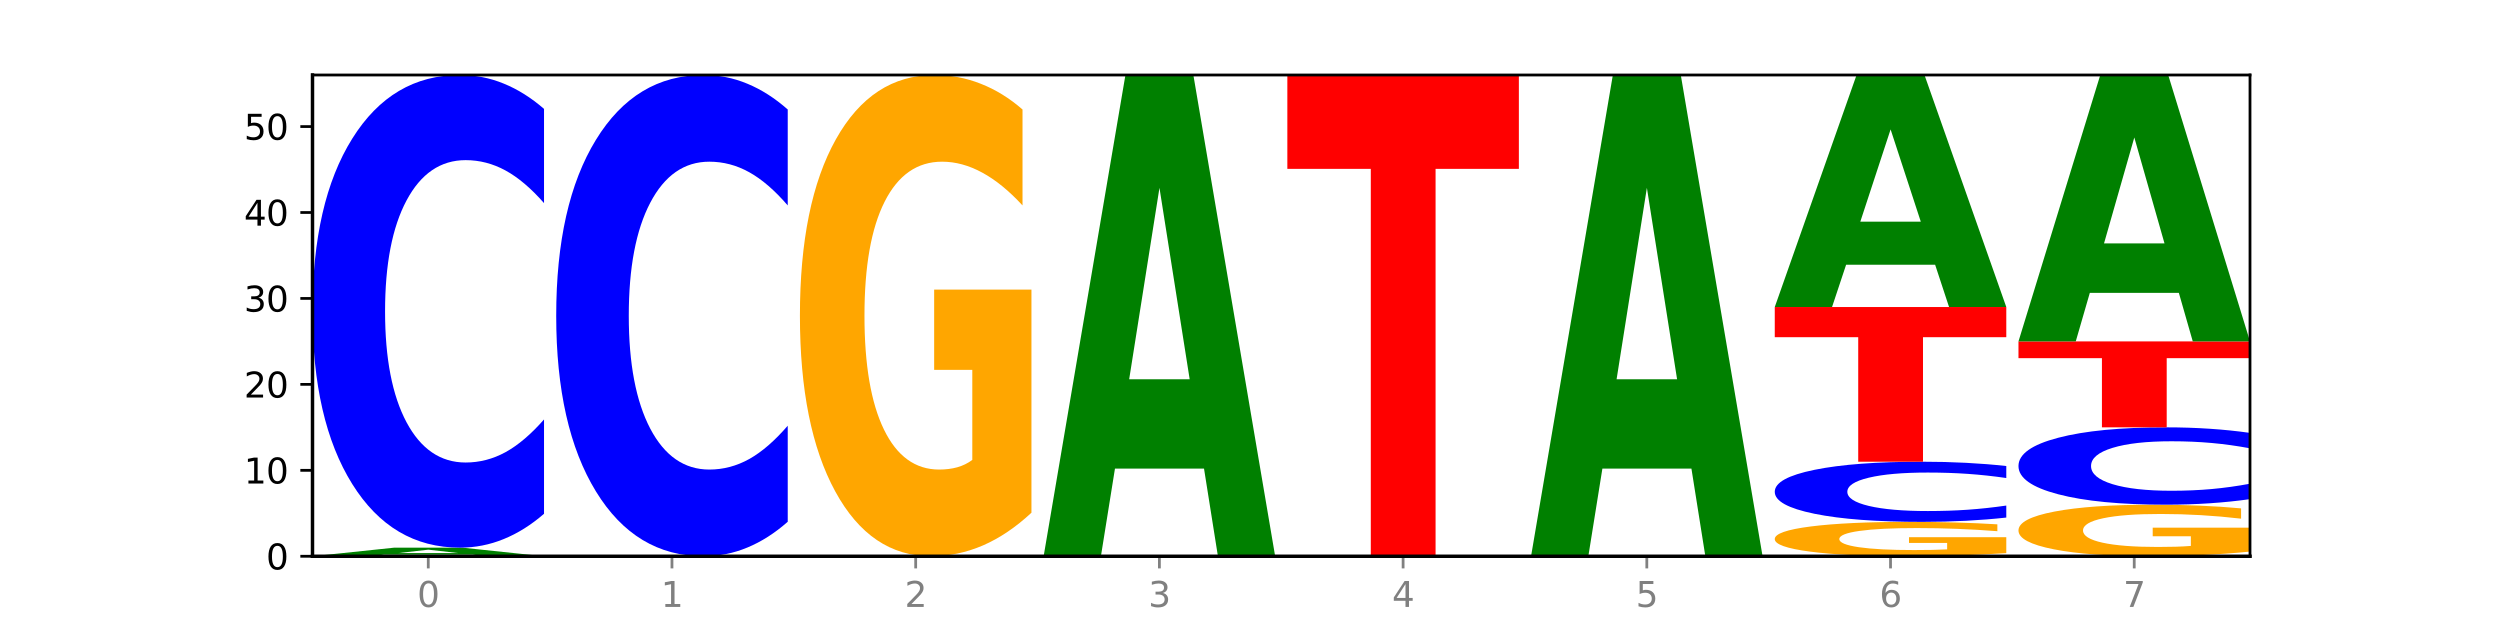
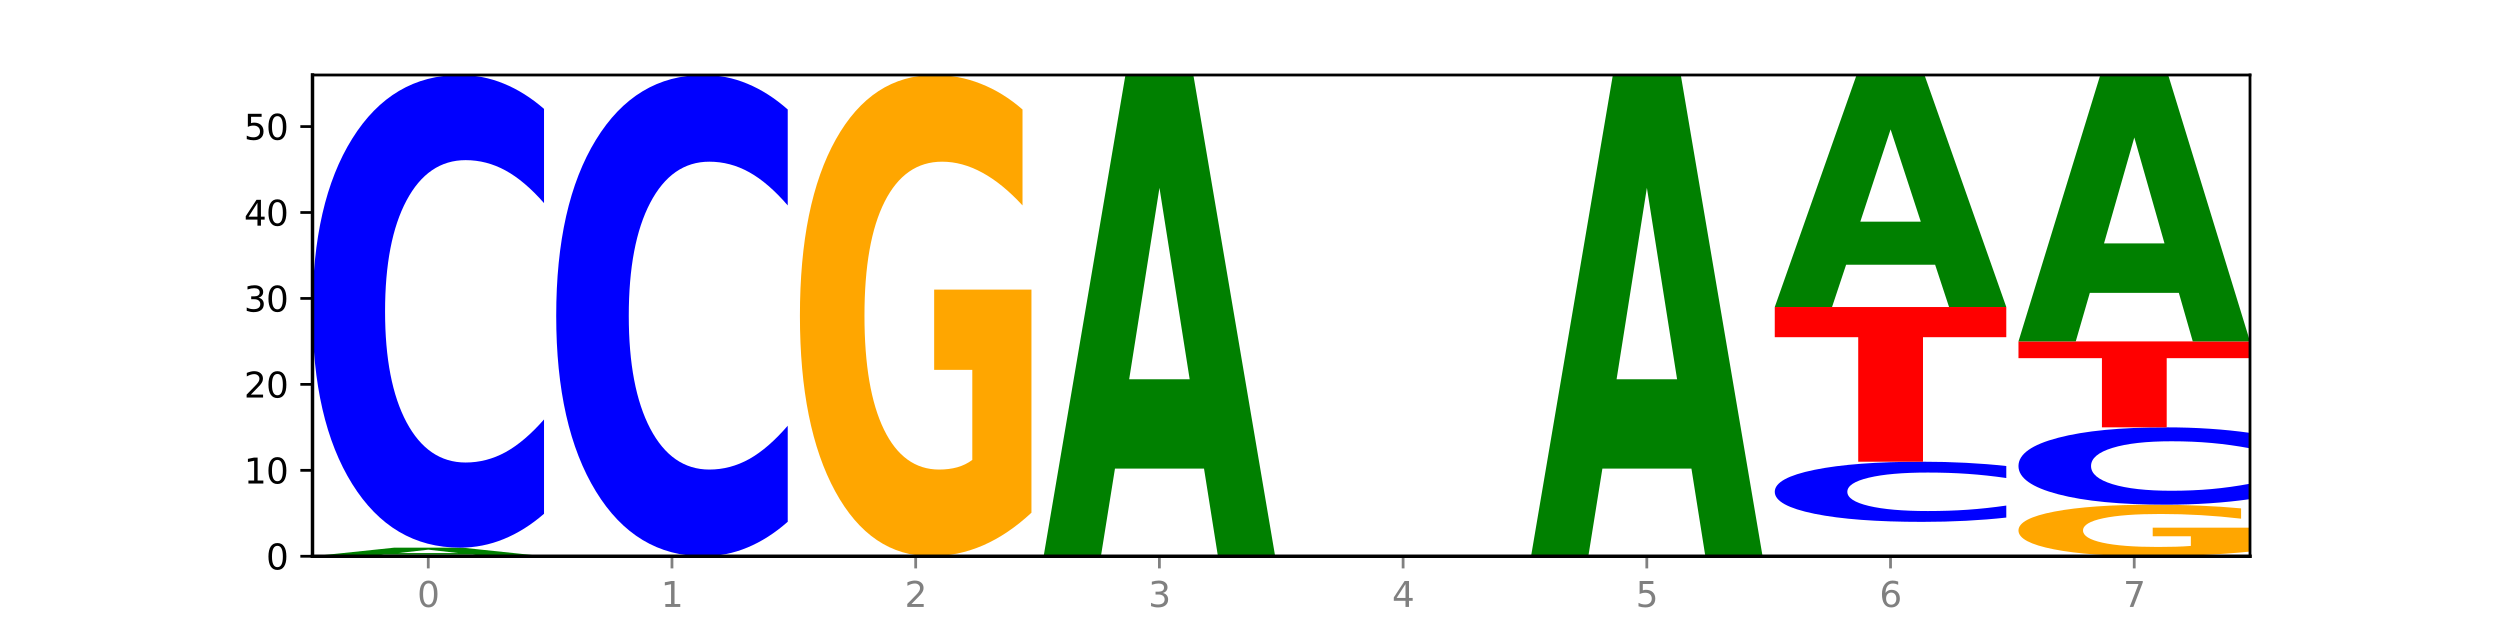
<svg xmlns="http://www.w3.org/2000/svg" xmlns:xlink="http://www.w3.org/1999/xlink" width="720pt" height="180pt" viewBox="0 0 720 180" version="1.1">
  <defs>
    <style type="text/css">*{stroke-linejoin: round; stroke-linecap: butt}</style>
  </defs>
  <g id="figure_1">
    <g id="patch_1">
      <path d="M 0 180  L 720 180  L 720 0  L 0 0  z " style="fill: #ffffff" />
    </g>
    <g id="axes_1">
      <g id="patch_2">
        <path d="M 90 160.2  L 648 160.2  L 648 21.6  L 90 21.6  z " style="fill: #ffffff" />
      </g>
      <g id="line2d_1">
        <path d="M 90 160.2  L 648 160.2  " clip-path="url(#pc88130ce23)" style="fill: none; stroke: #000000; stroke-width: 0.5; stroke-linecap: square" />
      </g>
      <g id="patch_3">
        <path d="M 136.189 159.749  L 110.545 159.749  L 106.496 160.2  L 90 160.2  L 113.558 157.725  L 133.121 157.725  L 156.679 160.2  L 140.197 160.2  L 136.189 159.749  z M 114.635 159.29  L 132.058 159.29  L 123.36 158.305  L 114.635 159.29  z " clip-path="url(#pc88130ce23)" style="fill: #008000" />
      </g>
      <g id="patch_4">
        <path d="M 156.679 147.968  Q 151.102 152.804 145.07 155.251  Q 139.039 157.725 132.47 157.725  Q 112.882 157.725 101.441 139.391  Q 90 121.058 90 89.705  Q 90 58.239 101.441 39.934  Q 112.882 21.6 132.47 21.6  Q 139.039 21.6 145.07 24.074  Q 151.102 26.521 156.679 31.357  L 156.679 58.492  Q 151.051 52.081 145.591 49.101  Q 140.131 46.12 134.1 46.12  Q 123.281 46.12 117.082 57.733  Q 110.899 69.318 110.899 89.705  Q 110.899 110.007 117.082 121.62  Q 123.281 133.205 134.1 133.205  Q 140.131 133.205 145.591 130.224  Q 151.051 127.216 156.679 120.805  L 156.679 147.968  z " clip-path="url(#pc88130ce23)" style="fill: #0000ff" />
      </g>
      <g id="patch_5">
        <path d="M 226.868 150.265  Q 221.29 155.19 215.259 157.681  Q 209.228 160.2 202.659 160.2  Q 183.07 160.2 171.629 141.533  Q 160.189 122.866 160.189 90.943  Q 160.189 58.905 171.629 40.267  Q 183.07 21.6 202.659 21.6  Q 209.228 21.6 215.259 24.119  Q 221.29 26.61 226.868 31.535  L 226.868 59.163  Q 221.24 52.635 215.78 49.601  Q 210.32 46.566 204.289 46.566  Q 193.47 46.566 187.27 58.39  Q 181.088 70.186 181.088 90.943  Q 181.088 111.614 187.27 123.439  Q 193.47 135.234 204.289 135.234  Q 210.32 135.234 215.78 132.199  Q 221.24 129.136 226.868 122.608  L 226.868 150.265  z " clip-path="url(#pc88130ce23)" style="fill: #0000ff" />
      </g>
      <g id="patch_6">
        <path d="M 297.057 147.66  Q 290.332 153.93 283.099 157.079  Q 275.866 160.2 268.155 160.2  Q 250.731 160.2 240.554 141.533  Q 230.377 122.866 230.377 90.943  Q 230.377 58.648 240.733 40.124  Q 251.104 21.6 269.142 21.6  Q 276.09 21.6 282.457 24.119  Q 288.838 26.61 294.486 31.535  L 294.486 59.163  Q 288.658 52.836 282.89 49.715  Q 277.122 46.566 271.323 46.566  Q 260.594 46.566 254.781 58.075  Q 248.967 69.556 248.967 90.943  Q 248.967 112.129 254.571 123.696  Q 260.175 135.234 270.487 135.234  Q 273.296 135.234 275.702 134.576  Q 278.108 133.889 280.021 132.457  L 280.021 106.518  L 269.037 106.518  L 269.037 83.413  L 297.057 83.413  L 297.057 147.66  z " clip-path="url(#pc88130ce23)" style="fill: #ffa600" />
      </g>
      <g id="patch_7">
        <path d="M 346.755 134.951  L 321.111 134.951  L 317.062 160.2  L 300.566 160.2  L 324.124 21.6  L 343.687 21.6  L 367.245 160.2  L 350.763 160.2  L 346.755 134.951  z M 325.201 109.228  L 342.624 109.228  L 333.926 54.096  L 325.201 109.228  z " clip-path="url(#pc88130ce23)" style="fill: #008000" />
      </g>
      <g id="patch_8">
-         <path d="M 370.755 21.6  L 437.434 21.6  L 437.434 48.631  L 413.445 48.631  L 413.445 160.2  L 394.79 160.2  L 394.79 48.631  L 370.755 48.631  L 370.755 21.6  z " clip-path="url(#pc88130ce23)" style="fill: #ff0000" />
-       </g>
+         </g>
      <g id="patch_9">
        <path d="M 487.132 134.951  L 461.488 134.951  L 457.439 160.2  L 440.943 160.2  L 464.501 21.6  L 484.065 21.6  L 507.623 160.2  L 491.14 160.2  L 487.132 134.951  z M 465.578 109.228  L 483.001 109.228  L 474.303 54.096  L 465.578 109.228  z " clip-path="url(#pc88130ce23)" style="fill: #008000" />
      </g>
      <g id="patch_10">
-         <path d="M 577.811 159.304  Q 571.087 159.752 563.854 159.977  Q 556.621 160.2 548.91 160.2  Q 531.486 160.2 521.309 158.867  Q 511.132 157.533 511.132 155.253  Q 511.132 152.946 521.488 151.623  Q 531.859 150.3 549.896 150.3  Q 556.845 150.3 563.211 150.48  Q 569.592 150.658 575.241 151.01  L 575.241 152.983  Q 569.413 152.531 563.645 152.308  Q 557.876 152.083 552.078 152.083  Q 541.348 152.083 535.535 152.905  Q 529.722 153.725 529.722 155.253  Q 529.722 156.766 535.326 157.593  Q 540.93 158.417 551.241 158.417  Q 554.051 158.417 556.457 158.37  Q 558.863 158.321 560.775 158.218  L 560.775 156.366  L 549.792 156.366  L 549.792 154.715  L 577.811 154.715  L 577.811 159.304  z " clip-path="url(#pc88130ce23)" style="fill: #ffa600" />
-       </g>
+         </g>
      <g id="patch_11">
        <path d="M 577.811 149.058  Q 572.234 149.674 566.203 149.985  Q 560.171 150.3 553.603 150.3  Q 534.014 150.3 522.573 147.967  Q 511.132 145.633 511.132 141.643  Q 511.132 137.638 522.573 135.308  Q 534.014 132.975 553.603 132.975  Q 560.171 132.975 566.203 133.29  Q 572.234 133.601 577.811 134.217  L 577.811 137.67  Q 572.183 136.854 566.723 136.475  Q 561.263 136.096 555.232 136.096  Q 544.413 136.096 538.214 137.574  Q 532.031 139.048 532.031 141.643  Q 532.031 144.227 538.214 145.705  Q 544.413 147.179 555.232 147.179  Q 561.263 147.179 566.723 146.8  Q 572.183 146.417 577.811 145.601  L 577.811 149.058  z " clip-path="url(#pc88130ce23)" style="fill: #0000ff" />
      </g>
      <g id="patch_12">
        <path d="M 511.132 88.425  L 577.811 88.425  L 577.811 97.113  L 553.822 97.113  L 553.822 132.975  L 535.168 132.975  L 535.168 97.113  L 511.132 97.113  L 511.132 88.425  z " clip-path="url(#pc88130ce23)" style="fill: #ff0000" />
      </g>
      <g id="patch_13">
        <path d="M 557.321 76.252  L 531.677 76.252  L 527.628 88.425  L 511.132 88.425  L 534.69 21.6  L 554.253 21.6  L 577.811 88.425  L 561.329 88.425  L 557.321 76.252  z M 535.767 63.849  L 553.19 63.849  L 544.492 37.268  L 535.767 63.849  z " clip-path="url(#pc88130ce23)" style="fill: #008000" />
      </g>
      <g id="patch_14">
        <path d="M 648 158.856  Q 641.275 159.528 634.042 159.866  Q 626.81 160.2 619.099 160.2  Q 601.674 160.2 591.497 158.2  Q 581.321 156.2 581.321 152.78  Q 581.321 149.319 591.677 147.335  Q 602.048 145.35 620.085 145.35  Q 627.034 145.35 633.4 145.62  Q 639.781 145.887 645.43 146.414  L 645.43 149.375  Q 639.602 148.697 633.833 148.362  Q 628.065 148.025 622.267 148.025  Q 611.537 148.025 605.724 149.258  Q 599.911 150.488 599.911 152.78  Q 599.911 155.05 605.515 156.289  Q 611.119 157.525 621.43 157.525  Q 624.239 157.525 626.645 157.455  Q 629.051 157.381 630.964 157.228  L 630.964 154.448  L 619.98 154.448  L 619.98 151.973  L 648 151.973  L 648 158.856  z " clip-path="url(#pc88130ce23)" style="fill: #ffa600" />
      </g>
      <g id="patch_15">
        <path d="M 648 143.753  Q 642.422 144.545 636.391 144.945  Q 630.36 145.35 623.791 145.35  Q 604.202 145.35 592.762 142.35  Q 581.321 139.35 581.321 134.219  Q 581.321 129.071 592.762 126.075  Q 604.202 123.075 623.791 123.075  Q 630.36 123.075 636.391 123.48  Q 642.422 123.88 648 124.672  L 648 129.112  Q 642.372 128.063 636.912 127.575  Q 631.452 127.087 625.421 127.087  Q 614.602 127.087 608.402 128.988  Q 602.22 130.883 602.22 134.219  Q 602.22 137.542 608.402 139.442  Q 614.602 141.338 625.421 141.338  Q 631.452 141.338 636.912 140.85  Q 642.372 140.358 648 139.308  L 648 143.753  z " clip-path="url(#pc88130ce23)" style="fill: #0000ff" />
      </g>
      <g id="patch_16">
        <path d="M 581.321 98.325  L 648 98.325  L 648 103.152  L 624.011 103.152  L 624.011 123.075  L 605.356 123.075  L 605.356 103.152  L 581.321 103.152  L 581.321 98.325  z " clip-path="url(#pc88130ce23)" style="fill: #ff0000" />
      </g>
      <g id="patch_17">
        <path d="M 627.51 84.348  L 601.866 84.348  L 597.817 98.325  L 581.321 98.325  L 604.879 21.6  L 624.442 21.6  L 648 98.325  L 631.518 98.325  L 627.51 84.348  z M 605.956 70.108  L 623.379 70.108  L 614.681 39.589  L 605.956 70.108  z " clip-path="url(#pc88130ce23)" style="fill: #008000" />
      </g>
      <g id="matplotlib.axis_1">
        <g id="xtick_1">
          <g id="line2d_2">
            <defs>
              <path id="m5029e81cb7" d="M 0 0  L 0 3.5  " style="stroke: #808080; stroke-width: 0.8" />
            </defs>
            <g>
              <use xlink:href="#m5029e81cb7" x="123.34" y="160.2" style="fill: #808080; stroke: #808080; stroke-width: 0.8" />
            </g>
          </g>
          <g id="text_1">
            <g style="fill: #808080" transform="translate(120.158 174.798) scale(0.1 -0.1)">
              <defs>
                <path id="DejaVuSans-30" d="M 2034 4250  Q 1547 4250 1301 3770  Q 1056 3291 1056 2328  Q 1056 1369 1301 889  Q 1547 409 2034 409  Q 2525 409 2770 889  Q 3016 1369 3016 2328  Q 3016 3291 2770 3770  Q 2525 4250 2034 4250  z M 2034 4750  Q 2819 4750 3233 4129  Q 3647 3509 3647 2328  Q 3647 1150 3233 529  Q 2819 -91 2034 -91  Q 1250 -91 836 529  Q 422 1150 422 2328  Q 422 3509 836 4129  Q 1250 4750 2034 4750  z " transform="scale(0.016)" />
              </defs>
              <use xlink:href="#DejaVuSans-30" />
            </g>
          </g>
        </g>
        <g id="xtick_2">
          <g id="line2d_3">
            <g>
              <use xlink:href="#m5029e81cb7" x="193.528" y="160.2" style="fill: #808080; stroke: #808080; stroke-width: 0.8" />
            </g>
          </g>
          <g id="text_2">
            <g style="fill: #808080" transform="translate(190.347 174.798) scale(0.1 -0.1)">
              <defs>
                <path id="DejaVuSans-31" d="M 794 531  L 1825 531  L 1825 4091  L 703 3866  L 703 4441  L 1819 4666  L 2450 4666  L 2450 531  L 3481 531  L 3481 0  L 794 0  L 794 531  z " transform="scale(0.016)" />
              </defs>
              <use xlink:href="#DejaVuSans-31" />
            </g>
          </g>
        </g>
        <g id="xtick_3">
          <g id="line2d_4">
            <g>
              <use xlink:href="#m5029e81cb7" x="263.717" y="160.2" style="fill: #808080; stroke: #808080; stroke-width: 0.8" />
            </g>
          </g>
          <g id="text_3">
            <g style="fill: #808080" transform="translate(260.536 174.798) scale(0.1 -0.1)">
              <defs>
                <path id="DejaVuSans-32" d="M 1228 531  L 3431 531  L 3431 0  L 469 0  L 469 531  Q 828 903 1448 1529  Q 2069 2156 2228 2338  Q 2531 2678 2651 2914  Q 2772 3150 2772 3378  Q 2772 3750 2511 3984  Q 2250 4219 1831 4219  Q 1534 4219 1204 4116  Q 875 4013 500 3803  L 500 4441  Q 881 4594 1212 4672  Q 1544 4750 1819 4750  Q 2544 4750 2975 4387  Q 3406 4025 3406 3419  Q 3406 3131 3298 2873  Q 3191 2616 2906 2266  Q 2828 2175 2409 1742  Q 1991 1309 1228 531  z " transform="scale(0.016)" />
              </defs>
              <use xlink:href="#DejaVuSans-32" />
            </g>
          </g>
        </g>
        <g id="xtick_4">
          <g id="line2d_5">
            <g>
              <use xlink:href="#m5029e81cb7" x="333.906" y="160.2" style="fill: #808080; stroke: #808080; stroke-width: 0.8" />
            </g>
          </g>
          <g id="text_4">
            <g style="fill: #808080" transform="translate(330.724 174.798) scale(0.1 -0.1)">
              <defs>
                <path id="DejaVuSans-33" d="M 2597 2516  Q 3050 2419 3304 2112  Q 3559 1806 3559 1356  Q 3559 666 3084 287  Q 2609 -91 1734 -91  Q 1441 -91 1130 -33  Q 819 25 488 141  L 488 750  Q 750 597 1062 519  Q 1375 441 1716 441  Q 2309 441 2620 675  Q 2931 909 2931 1356  Q 2931 1769 2642 2001  Q 2353 2234 1838 2234  L 1294 2234  L 1294 2753  L 1863 2753  Q 2328 2753 2575 2939  Q 2822 3125 2822 3475  Q 2822 3834 2567 4026  Q 2313 4219 1838 4219  Q 1578 4219 1281 4162  Q 984 4106 628 3988  L 628 4550  Q 988 4650 1302 4700  Q 1616 4750 1894 4750  Q 2613 4750 3031 4423  Q 3450 4097 3450 3541  Q 3450 3153 3228 2886  Q 3006 2619 2597 2516  z " transform="scale(0.016)" />
              </defs>
              <use xlink:href="#DejaVuSans-33" />
            </g>
          </g>
        </g>
        <g id="xtick_5">
          <g id="line2d_6">
            <g>
              <use xlink:href="#m5029e81cb7" x="404.094" y="160.2" style="fill: #808080; stroke: #808080; stroke-width: 0.8" />
            </g>
          </g>
          <g id="text_5">
            <g style="fill: #808080" transform="translate(400.913 174.798) scale(0.1 -0.1)">
              <defs>
                <path id="DejaVuSans-34" d="M 2419 4116  L 825 1625  L 2419 1625  L 2419 4116  z M 2253 4666  L 3047 4666  L 3047 1625  L 3713 1625  L 3713 1100  L 3047 1100  L 3047 0  L 2419 0  L 2419 1100  L 313 1100  L 313 1709  L 2253 4666  z " transform="scale(0.016)" />
              </defs>
              <use xlink:href="#DejaVuSans-34" />
            </g>
          </g>
        </g>
        <g id="xtick_6">
          <g id="line2d_7">
            <g>
              <use xlink:href="#m5029e81cb7" x="474.283" y="160.2" style="fill: #808080; stroke: #808080; stroke-width: 0.8" />
            </g>
          </g>
          <g id="text_6">
            <g style="fill: #808080" transform="translate(471.102 174.798) scale(0.1 -0.1)">
              <defs>
                <path id="DejaVuSans-35" d="M 691 4666  L 3169 4666  L 3169 4134  L 1269 4134  L 1269 2991  Q 1406 3038 1543 3061  Q 1681 3084 1819 3084  Q 2600 3084 3056 2656  Q 3513 2228 3513 1497  Q 3513 744 3044 326  Q 2575 -91 1722 -91  Q 1428 -91 1123 -41  Q 819 9 494 109  L 494 744  Q 775 591 1075 516  Q 1375 441 1709 441  Q 2250 441 2565 725  Q 2881 1009 2881 1497  Q 2881 1984 2565 2268  Q 2250 2553 1709 2553  Q 1456 2553 1204 2497  Q 953 2441 691 2322  L 691 4666  z " transform="scale(0.016)" />
              </defs>
              <use xlink:href="#DejaVuSans-35" />
            </g>
          </g>
        </g>
        <g id="xtick_7">
          <g id="line2d_8">
            <g>
              <use xlink:href="#m5029e81cb7" x="544.472" y="160.2" style="fill: #808080; stroke: #808080; stroke-width: 0.8" />
            </g>
          </g>
          <g id="text_7">
            <g style="fill: #808080" transform="translate(541.29 174.798) scale(0.1 -0.1)">
              <defs>
                <path id="DejaVuSans-36" d="M 2113 2584  Q 1688 2584 1439 2293  Q 1191 2003 1191 1497  Q 1191 994 1439 701  Q 1688 409 2113 409  Q 2538 409 2786 701  Q 3034 994 3034 1497  Q 3034 2003 2786 2293  Q 2538 2584 2113 2584  z M 3366 4563  L 3366 3988  Q 3128 4100 2886 4159  Q 2644 4219 2406 4219  Q 1781 4219 1451 3797  Q 1122 3375 1075 2522  Q 1259 2794 1537 2939  Q 1816 3084 2150 3084  Q 2853 3084 3261 2657  Q 3669 2231 3669 1497  Q 3669 778 3244 343  Q 2819 -91 2113 -91  Q 1303 -91 875 529  Q 447 1150 447 2328  Q 447 3434 972 4092  Q 1497 4750 2381 4750  Q 2619 4750 2861 4703  Q 3103 4656 3366 4563  z " transform="scale(0.016)" />
              </defs>
              <use xlink:href="#DejaVuSans-36" />
            </g>
          </g>
        </g>
        <g id="xtick_8">
          <g id="line2d_9">
            <g>
              <use xlink:href="#m5029e81cb7" x="614.66" y="160.2" style="fill: #808080; stroke: #808080; stroke-width: 0.8" />
            </g>
          </g>
          <g id="text_8">
            <g style="fill: #808080" transform="translate(611.479 174.798) scale(0.1 -0.1)">
              <defs>
                <path id="DejaVuSans-37" d="M 525 4666  L 3525 4666  L 3525 4397  L 1831 0  L 1172 0  L 2766 4134  L 525 4134  L 525 4666  z " transform="scale(0.016)" />
              </defs>
              <use xlink:href="#DejaVuSans-37" />
            </g>
          </g>
        </g>
      </g>
      <g id="matplotlib.axis_2">
        <g id="ytick_1">
          <g id="line2d_10">
            <defs>
              <path id="mbb230c204d" d="M 0 0  L -3.5 0  " style="stroke: #000000; stroke-width: 0.8" />
            </defs>
            <g>
              <use xlink:href="#mbb230c204d" x="90" y="160.2" style="stroke: #000000; stroke-width: 0.8" />
            </g>
          </g>
          <g id="text_9">
            <g transform="translate(76.638 163.999) scale(0.1 -0.1)">
              <use xlink:href="#DejaVuSans-30" />
            </g>
          </g>
        </g>
        <g id="ytick_2">
          <g id="line2d_11">
            <g>
              <use xlink:href="#mbb230c204d" x="90" y="135.45" style="stroke: #000000; stroke-width: 0.8" />
            </g>
          </g>
          <g id="text_10">
            <g transform="translate(70.275 139.249) scale(0.1 -0.1)">
              <use xlink:href="#DejaVuSans-31" />
              <use xlink:href="#DejaVuSans-30" x="63.623" />
            </g>
          </g>
        </g>
        <g id="ytick_3">
          <g id="line2d_12">
            <g>
              <use xlink:href="#mbb230c204d" x="90" y="110.7" style="stroke: #000000; stroke-width: 0.8" />
            </g>
          </g>
          <g id="text_11">
            <g transform="translate(70.275 114.499) scale(0.1 -0.1)">
              <use xlink:href="#DejaVuSans-32" />
              <use xlink:href="#DejaVuSans-30" x="63.623" />
            </g>
          </g>
        </g>
        <g id="ytick_4">
          <g id="line2d_13">
            <g>
              <use xlink:href="#mbb230c204d" x="90" y="85.95" style="stroke: #000000; stroke-width: 0.8" />
            </g>
          </g>
          <g id="text_12">
            <g transform="translate(70.275 89.749) scale(0.1 -0.1)">
              <use xlink:href="#DejaVuSans-33" />
              <use xlink:href="#DejaVuSans-30" x="63.623" />
            </g>
          </g>
        </g>
        <g id="ytick_5">
          <g id="line2d_14">
            <g>
              <use xlink:href="#mbb230c204d" x="90" y="61.2" style="stroke: #000000; stroke-width: 0.8" />
            </g>
          </g>
          <g id="text_13">
            <g transform="translate(70.275 64.999) scale(0.1 -0.1)">
              <use xlink:href="#DejaVuSans-34" />
              <use xlink:href="#DejaVuSans-30" x="63.623" />
            </g>
          </g>
        </g>
        <g id="ytick_6">
          <g id="line2d_15">
            <g>
              <use xlink:href="#mbb230c204d" x="90" y="36.45" style="stroke: #000000; stroke-width: 0.8" />
            </g>
          </g>
          <g id="text_14">
            <g transform="translate(70.275 40.249) scale(0.1 -0.1)">
              <use xlink:href="#DejaVuSans-35" />
              <use xlink:href="#DejaVuSans-30" x="63.623" />
            </g>
          </g>
        </g>
      </g>
      <g id="patch_18">
        <path d="M 90 160.2  L 90 21.6  " style="fill: none; stroke: #000000; stroke-linejoin: miter; stroke-linecap: square" />
      </g>
      <g id="patch_19">
        <path d="M 648 160.2  L 648 21.6  " style="fill: none; stroke: #000000; stroke-width: 0.8; stroke-linejoin: miter; stroke-linecap: square" />
      </g>
      <g id="patch_20">
        <path d="M 90 160.2  L 648 160.2  " style="fill: none; stroke: #000000; stroke-linejoin: miter; stroke-linecap: square" />
      </g>
      <g id="patch_21">
        <path d="M 90 21.6  L 648 21.6  " style="fill: none; stroke: #000000; stroke-width: 0.8; stroke-linejoin: miter; stroke-linecap: square" />
      </g>
    </g>
  </g>
  <defs>
    <clipPath id="pc88130ce23">
      <rect x="90" y="21.6" width="558" height="138.6" />
    </clipPath>
  </defs>
</svg>